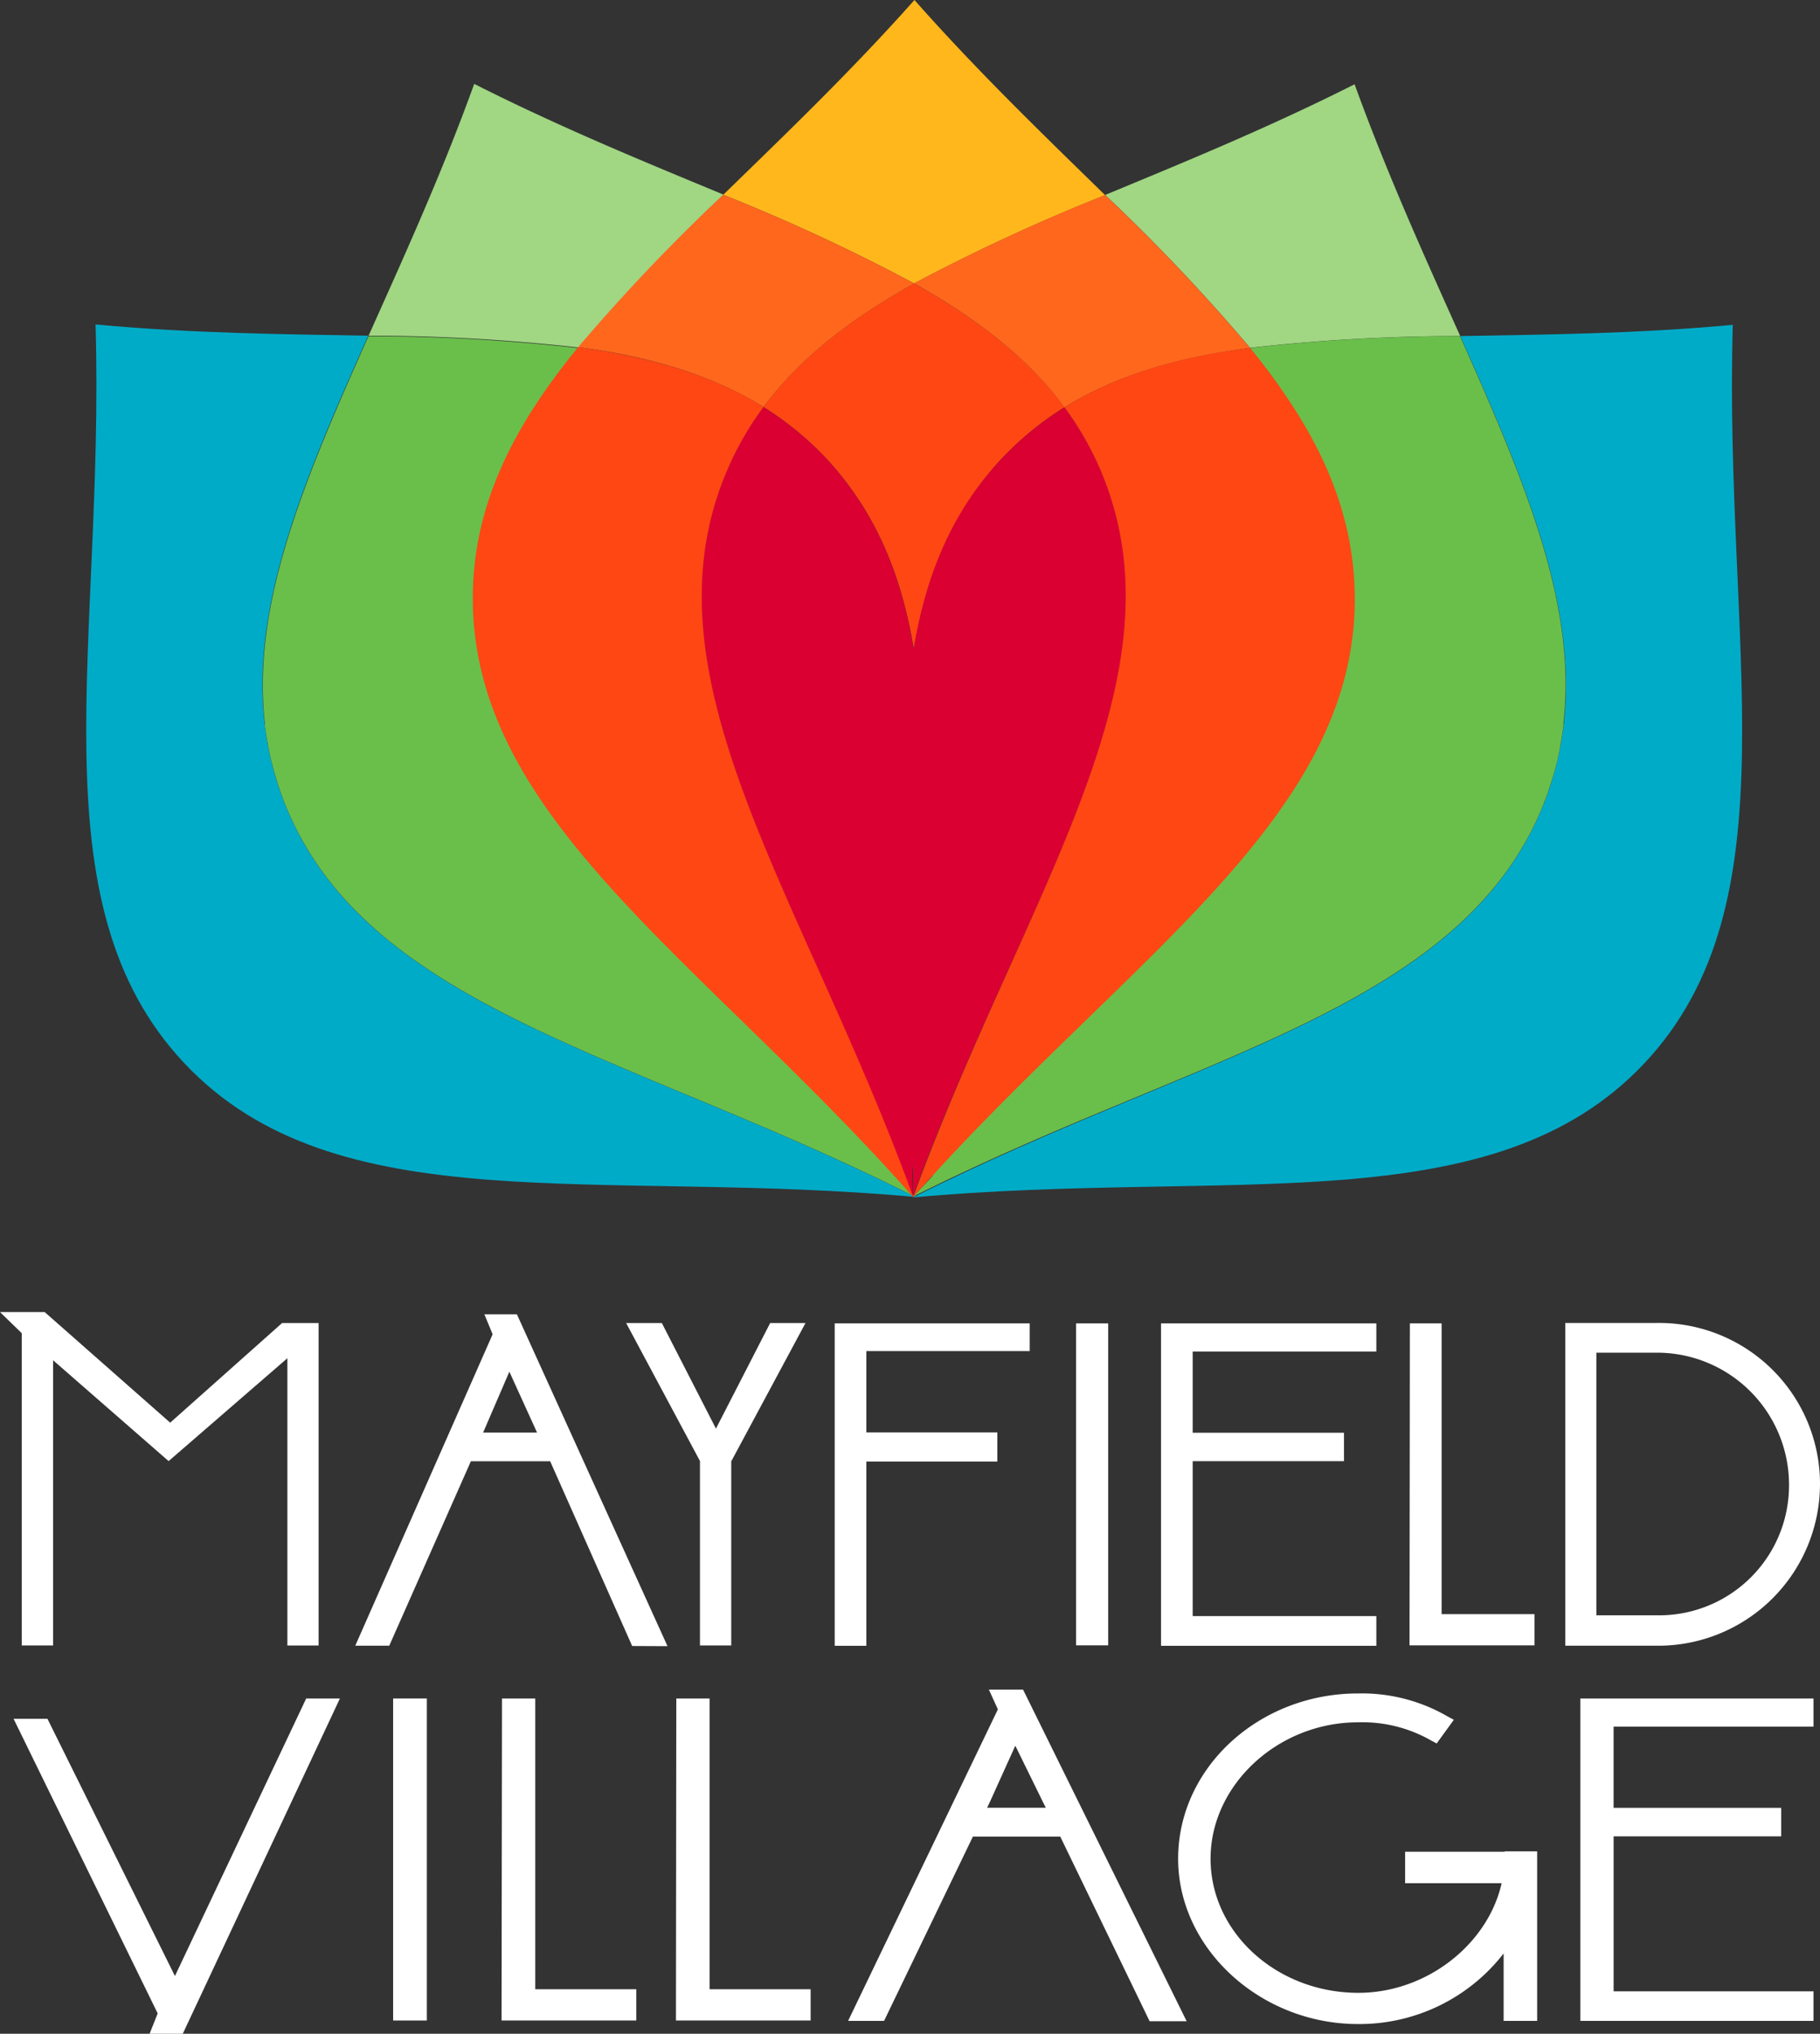
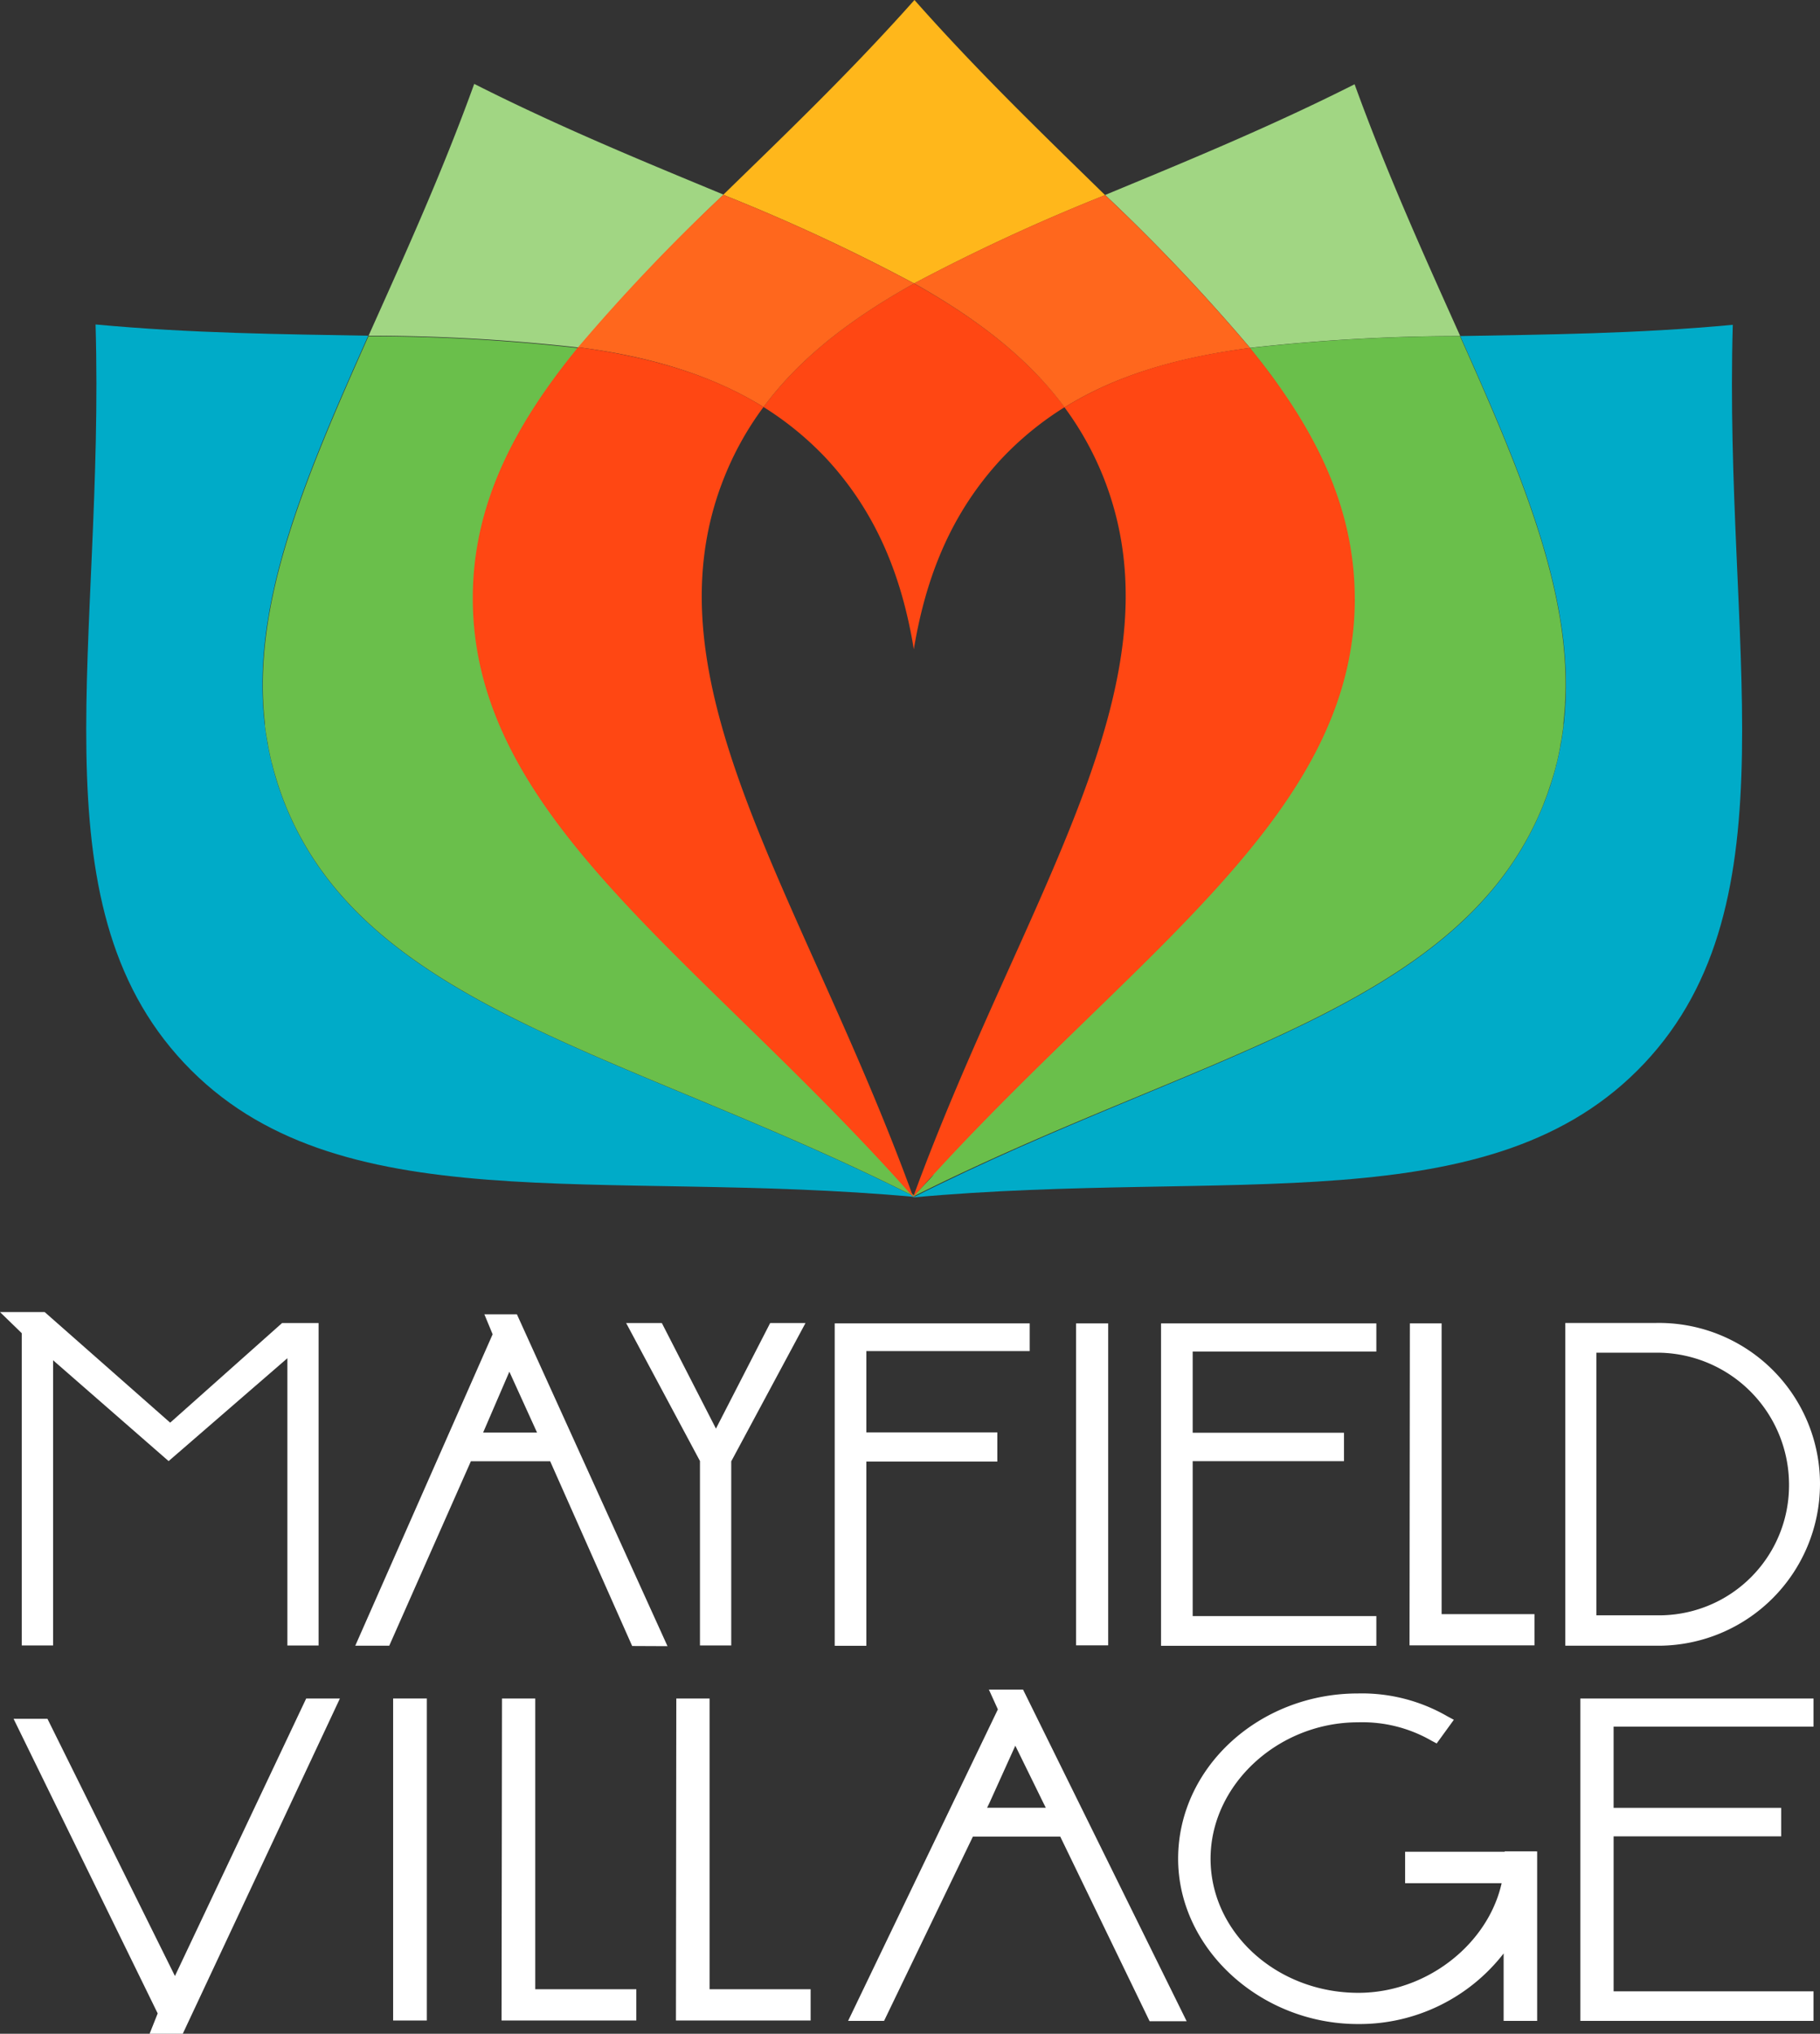
<svg xmlns="http://www.w3.org/2000/svg" id="Layer_2" data-name="Layer 2" width="214.849" height="240" viewBox="0 0 214.849 240">
  <rect x="0" y="0" width="214.849" height="240" fill="#333333" stroke="none" />
  <g id="Layer_1" data-name="Layer 1">
    <path id="Path_17286" data-name="Path 17286" d="M125.532,23.029C118.379,16.035,110.6,8.564,103.023,0c-7.6,8.543-15.4,16-22.573,22.987A222.128,222.128,0,0,1,102.98,33.45a226.051,226.051,0,0,1,22.551-10.421Z" transform="translate(4.927)" fill="#ffb71b" />
    <path id="Path_17287" data-name="Path 17287" d="M198.334,36.12c-11.377,1.061-22.169,1.146-32.177,1.327,9.339,20.9,16.577,38.2,9.87,55.185-9.647,24.313-40.9,29.534-74.457,46.461,37.419-3.407,68.408,3.184,86.311-15.813s9.371-49.6,10.453-87.16Z" transform="translate(6.22 2.212)" fill="#00abc8" />
    <path id="Path_17288" data-name="Path 17288" d="M164.849,39.085c-4.1-9.148-8.564-18.954-12.47-29.715-10.209,5.147-20.164,9.212-29.449,13.064a223.378,223.378,0,0,1,17.107,18.041,221.926,221.926,0,0,1,24.812-1.39Z" transform="translate(7.529 0.574)" fill="#a1d683" />
    <path id="Path_17289" data-name="Path 17289" d="M176.032,92.522a.936.936,0,0,1,.053-.159c.244-.616.467-1.231.658-1.847.074-.212.149-.425.212-.647.18-.562.35-1.146.5-1.719a1.182,1.182,0,0,1,.085-.318q.255-1.061.446-2.122a2.508,2.508,0,0,1,.085-.478c.106-.616.191-1.231.276-1.857a2.365,2.365,0,0,0,0-.287,44.571,44.571,0,0,0-.488-12.735,44.89,44.89,0,0,1,.509,12.735c1.592-14-4.616-28.654-12.236-45.708a221.927,221.927,0,0,0-24.8,1.4c.414.509.817,1.061,1.22,1.539.106.138.212.265.308.4l1.008,1.327.18.255c.382.52.753,1.061,1.061,1.56l.244.35c.287.425.573.849.849,1.273l.255.382c.329.52.647,1.061.966,1.56l.159.276c.255.435.52.881.753,1.316.1.159.17.318.265.478q.382.7.732,1.433c0,.064.074.138.117.212.244.5.478,1,.711,1.507.085.191.17.371.244.552.159.382.318.775.488,1.167l.191.5c.191.5.371,1.061.552,1.528l.191.6c.117.35.233.711.329,1.061l.191.647a1.06,1.06,0,0,1,0,.18,1.06,1.06,0,0,0,0-.18,36.868,36.868,0,0,1,1.295,9.689c0,25.862-26.584,42.142-51.322,69.66,2.4-2.621,2.271-2.186-.828.913,33.641-16.916,64.895-22.138,74.542-46.451Z" transform="translate(6.216 2.289)" fill="#6abf4b" />
    <path id="Path_17290" data-name="Path 17290" d="M10.694,36.08c11.387,1.061,22.18,1.146,32.187,1.327-9.339,20.9-16.577,38.2-9.87,55.185,9.647,24.3,40.9,29.524,74.446,46.451-37.409-3.407-68.4,3.247-86.311-15.813S11.787,73.637,10.694,36.08Z" transform="translate(0.587 2.21)" fill="#00abc8" />
    <path id="Path_17291" data-name="Path 17291" d="M41,39.045C45.086,29.907,49.575,20.1,53.47,9.33,63.679,14.488,73.633,18.552,82.908,22.4a223.114,223.114,0,0,0-17.1,18.041A221.92,221.92,0,0,0,41,39.045Z" transform="translate(2.511 0.571)" fill="#a1d683" />
    <path id="Path_17292" data-name="Path 17292" d="M31.809,92.468a.562.562,0,0,0-.064-.149c-.233-.616-.456-1.231-.658-1.857-.074-.2-.138-.414-.2-.626-.18-.584-.35-1.157-.5-1.74a1.112,1.112,0,0,0-.085-.308c-.17-.69-.308-1.38-.446-2.069a2.774,2.774,0,0,0-.085-.488q-.159-.923-.287-1.847a2.632,2.632,0,0,0,0-.287,44.922,44.922,0,0,1,.5-12.735c.138-.8.276-1.592.446-2.4-.17.807-.308,1.6-.446,2.4a44.466,44.466,0,0,0-.5,12.735C27.882,69.089,34.09,54.444,41.71,37.39a221.926,221.926,0,0,1,24.8,1.4c-.414.509-.828,1.061-1.22,1.528l-.318.414c-.34.435-.669.881-1,1.327,0,.085-.127.17-.191.255-.382.509-.743,1.061-1.061,1.549l-.233.35-.945,1.252c-.085.117-.159.244-.233.371q-.509.775-.987,1.56l-.149.276c-.265.435-.509.87-.764,1.316l-.255.478c-.255.467-.509.945-.743,1.422a1.359,1.359,0,0,1-.117.212c-.244.509-.478,1.061-.7,1.518-.085.18-.159.371-.244.552-.159.382-.329.775-.478,1.167-.074.159-.138.318-.2.488-.2.509-.371,1.061-.562,1.539-.053.2-.127.4-.191.6l-.329,1.061c-.064.223-.127.446-.18.658V58.7a36.73,36.73,0,0,0-1.295,9.679c0,25.862,26.584,42.142,51.322,69.66-2.4-2.621-2.271-2.2.817.913-33.546-16.937-64.8-22.159-74.446-46.482Z" transform="translate(1.79 2.29)" fill="#6abf4b" />
    <path id="Path_17293" data-name="Path 17293" d="M102.706,31.52C95.426,35.574,89.324,40.169,84.93,46.1a37.388,37.388,0,0,1,7.429,6.092c5.89,6.367,8.9,13.86,10.315,22.5,1.433-8.639,4.447-16.131,10.368-22.5a37.334,37.334,0,0,1,7.429-6.07c-4.394-5.922-10.5-10.528-17.765-14.6Z" transform="translate(5.201 1.93)" fill="#ff4713" />
-     <path id="Path_17294" data-name="Path 17294" d="M125.541,53.686a36.74,36.74,0,0,0-4.659-8.384,37.334,37.334,0,0,0-7.429,6.07c-5.922,6.3-8.936,13.8-10.39,22.477-1.4-8.639-4.415-16.131-10.3-22.5A37.387,37.387,0,0,0,85.33,45.26a36.55,36.55,0,0,0-4.669,8.384c-9.647,24.3,9.551,49.528,22.286,84.9-.117-4.85.149-4.85,0,0C115.9,103.2,135.135,78.021,125.541,53.686Z" transform="translate(4.78 2.772)" fill="#db0032" />
    <path id="Path_17295" data-name="Path 17295" d="M64.31,39.648c8.246,1.061,15.611,3.184,21.883,7.057,4.394-5.932,10.506-10.528,17.776-14.581A222.128,222.128,0,0,0,81.438,21.66,220.091,220.091,0,0,0,64.31,39.648Z" transform="translate(3.939 1.327)" fill="#ff671d" />
    <path id="Path_17296" data-name="Path 17296" d="M119.445,46.746c6.261-3.905,13.626-5.922,21.893-7.015A223.369,223.369,0,0,0,124.231,21.69,226.042,226.042,0,0,0,101.68,32.111C108.95,36.2,115.052,40.8,119.445,46.746Z" transform="translate(6.227 1.328)" fill="#ff671d" />
    <path id="Path_17297" data-name="Path 17297" d="M82.241,54.051a36.55,36.55,0,0,1,4.669-8.384c-6.272-3.905-13.637-5.943-21.883-7.057C57.5,47.811,52.6,57.129,52.59,68.219c0,26.149,27.094,42.556,52,70.689-12.82-35.329-32-60.555-22.35-84.857Z" transform="translate(3.221 2.365)" fill="#ff4713" />
    <path id="Path_17298" data-name="Path 17298" d="M153.709,68.32c0-11.09-4.861-20.418-12.363-29.63-8.267,1.061-15.632,3.109-21.9,7.015a36.708,36.708,0,0,1,4.648,8.384c9.551,24.334-9.625,49.518-22.52,84.814,24.96-28.08,52.118-44.424,52.139-70.583Z" transform="translate(6.22 2.369)" fill="#ff4713" />
    <path id="Path_17299" data-name="Path 17299" d="M156.3,205.91h15.452v3.714H156.3Z" transform="translate(9.572 12.61)" fill="#fff" />
    <path id="Path_17300" data-name="Path 17300" d="M2.568,185.24h3.7V151.588l13.637,11.9,14.019-12.141v33.9H37.61V147.195H33.3L20.089,158.953,5.274,145.9H0l2.568,2.494Z" transform="translate(0 8.935)" fill="#fff" />
    <path id="Path_17301" data-name="Path 17301" d="M78.363,185.166h3.693V163.442l8.766-16.322H86.651l-6.4,12.459L73.863,147.12H69.65L78.363,163.4v21.766Z" transform="translate(4.266 9.01)" fill="#fff" />
    <path id="Path_17302" data-name="Path 17302" d="M96.586,163.471h15.462v-3.449H96.586v-9.594h19.283V147.16H92.85v38.046h3.736V163.471Z" transform="translate(5.686 9.012)" fill="#fff" />
    <path id="Path_17303" data-name="Path 17303" d="M119.7,147.16h3.789v37.992H119.7Z" transform="translate(7.331 9.012)" fill="#fff" />
    <path id="Path_17304" data-name="Path 17304" d="M154.567,181.7H132.886V163.418h17.861v-3.354H132.886v-9.583h21.681V147.16H129.15v38.046h25.417Z" transform="translate(7.909 9.012)" fill="#fff" />
    <path id="Path_17305" data-name="Path 17305" d="M171.541,181.47H160.579V147.16h-3.746l-.042,37.992h14.751Z" transform="translate(9.602 9.012)" fill="#fff" />
    <path id="Path_17306" data-name="Path 17306" d="M204.185,166.213a19.007,19.007,0,0,0-19.378-19.1H174.12V185.2h11.1a19.1,19.1,0,0,0,18.964-18.986Zm-26.4,15.4V150.623h7.535a15.59,15.59,0,0,1,15.208,15.537,15.335,15.335,0,0,1-15.484,15.452Z" transform="translate(10.664 9.009)" fill="#fff" />
    <path id="Path_17307" data-name="Path 17307" d="M20.559,221.62,5.511,191.268h-4l17.012,34.766-.955,2.4h3.916L40.033,188.87h-3.98L20.559,221.62Z" transform="translate(0.092 11.567)" fill="#fff" />
    <path id="Path_17308" data-name="Path 17308" d="M43.73,188.87h3.98v38H43.73Z" transform="translate(2.678 11.567)" fill="#fff" />
    <path id="Path_17309" data-name="Path 17309" d="M59.77,188.87H55.843l-.053,38H71.7V223.18H59.77Z" transform="translate(3.417 11.567)" fill="#fff" />
    <path id="Path_17310" data-name="Path 17310" d="M79.159,188.87H75.232l-.042,38h15.9V223.18H79.159Z" transform="translate(4.605 11.567)" fill="#fff" />
    <path id="Path_17311" data-name="Path 17311" d="M129.934,227.019h4.372L114.992,187.88h-4.033l1.061,2.335L94.34,226.976h4.245l10.485-21.745h10.315ZM114.079,194.5l3.3,6.728.3.594h-6.93l.287-.594Z" transform="translate(5.778 11.506)" fill="#fff" />
    <path id="Path_17312" data-name="Path 17312" d="M169.572,207.72c0,8.49-8.055,15.919-17.245,15.919-9.615,0-17.447-7.1-17.447-15.823s7.97-16.1,17.4-16.1a16.354,16.354,0,0,1,8.692,2.176l.6.318,2.027-2.791-.785-.424a20.164,20.164,0,0,0-10.538-2.685c-11.674,0-21.225,8.755-21.225,19.506,0,10.612,9.732,19.506,21.225,19.506a21.543,21.543,0,0,0,17.2-8.331v7.959h3.958v-20h-3.831Z" transform="translate(8.026 11.532)" fill="#fff" />
    <path id="Path_17313" data-name="Path 17313" d="M203.319,192.192V188.87H175.79v38.046h27.529v-3.491h-23.6V205.139H199.5v-3.364H179.717v-9.583Z" transform="translate(10.766 11.567)" fill="#fff" />
    <path id="Path_17314" data-name="Path 17314" d="M76.377,185.31,58.6,146.15H54.759l.976,2.356L39.52,185.257h4.011l9.636-21.766h9.36l9.679,21.8ZM57.71,152.921l3.269,7.185H54.611Z" transform="translate(2.42 8.951)" fill="#fff" />
  </g>
</svg>